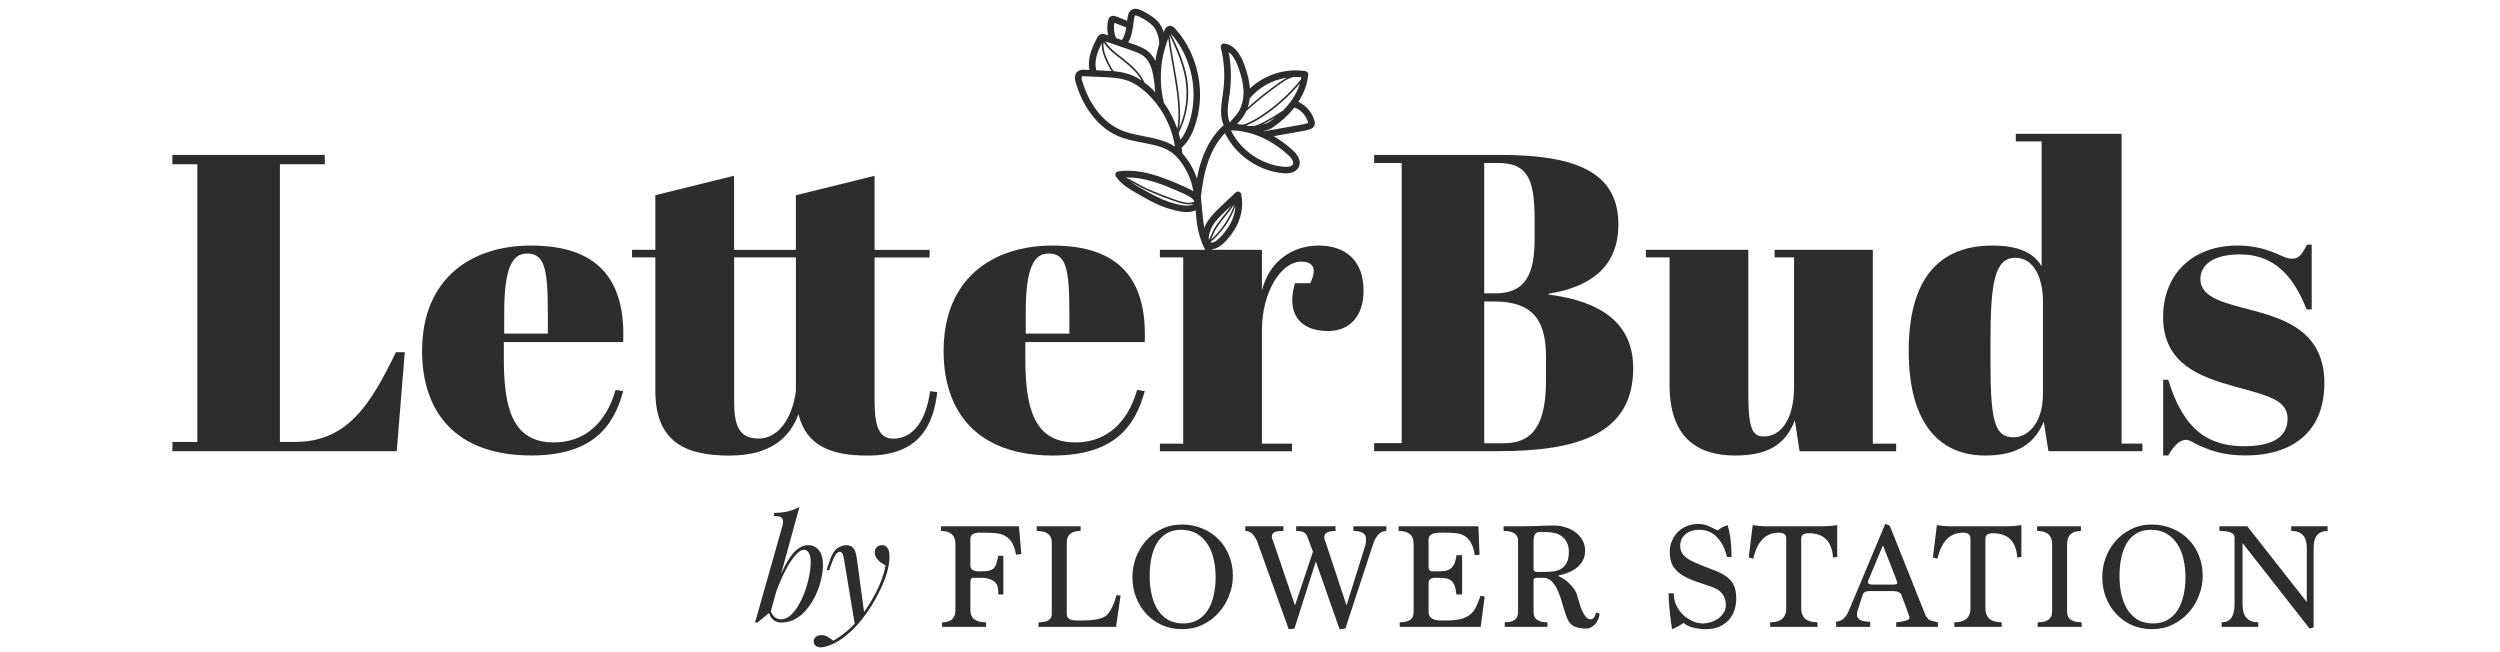
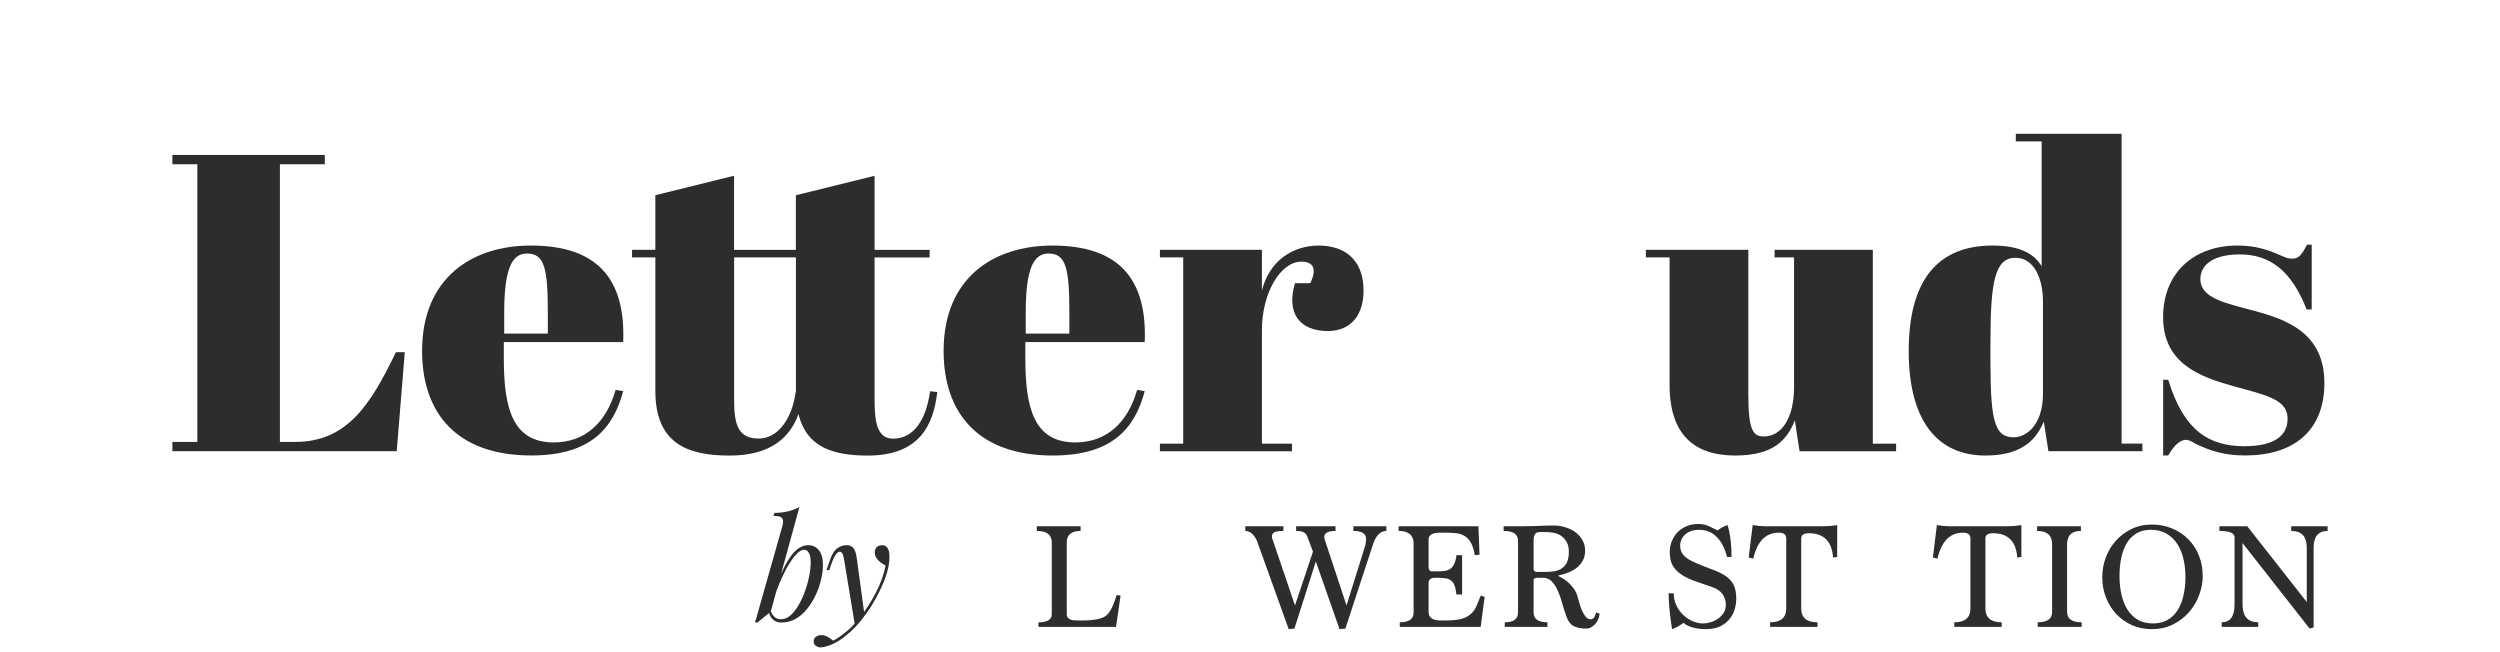
<svg xmlns="http://www.w3.org/2000/svg" fill="none" viewBox="0 0 368 96" height="96" width="368">
  <g clip-path="url(#clip0_3042_297)">
    <path fill="#2D2D2D" d="M47.811 22.806V24.176H41.202V65.05H43.448C51.175 65.05 54.605 59.439 58.278 51.841H59.584L58.4 66.42H25.375V65.05H29.048V24.176H25.375V22.806H47.811Z" />
    <path fill="#2D2D2D" d="M78.152 36.145C87.939 36.145 92.107 41.066 91.734 50.35H74.163V52.783C74.163 60.137 75.469 65.124 81.517 65.124C86.131 65.124 89.244 62.196 90.615 57.396L91.734 57.575C90.299 62.934 87.063 67.045 78.209 67.045C67.117 67.045 62.13 60.688 62.13 51.656C62.139 40.88 69.493 36.145 78.152 36.145ZM80.641 49.102V46.045C80.641 39.501 80.147 37.32 77.585 37.32C75.404 37.32 74.22 39.437 74.22 46.045V49.102H80.641Z" />
    <path fill="#2D2D2D" d="M96.467 37.887H93.038V36.768H96.467V28.732L108.054 25.87V36.776H117.152V28.74L128.738 25.878V36.784H136.838V37.903H128.738V58.903C128.738 62.576 129.298 64.571 131.479 64.571C134.471 64.571 136.336 61.83 136.903 57.59L137.965 57.711C137.406 62.568 135.346 67.06 127.749 67.06C122.576 67.06 118.716 65.811 117.533 60.955C116.284 64.384 113.479 67.06 107.373 67.06C101.138 67.06 96.467 65.252 96.467 57.525V37.887ZM117.16 37.887H108.062V58.887C108.062 62.56 108.687 64.555 111.678 64.555C114.419 64.555 116.6 61.814 117.16 57.517V37.887Z" />
    <path fill="#2D2D2D" d="M154.921 36.145C164.708 36.145 168.876 41.066 168.503 50.35H150.932V52.783C150.932 60.137 152.238 65.124 158.286 65.124C162.9 65.124 166.013 62.196 167.384 57.396L168.503 57.583C167.068 62.942 163.832 67.053 154.978 67.053C143.886 67.053 138.899 60.696 138.899 51.664C138.899 40.88 146.254 36.145 154.921 36.145ZM157.411 49.102V46.045C157.411 39.501 156.916 37.32 154.354 37.32C152.173 37.32 150.989 39.437 150.989 46.045V49.102H157.411Z" />
    <path fill="#2D2D2D" d="M185.755 48.607V65.31H190.182V66.429H170.738V65.31H174.168V37.888H170.738V36.769H185.755V42.753C186.874 38.326 190.368 36.145 194.106 36.145C197.779 36.145 200.715 38.074 200.715 42.809C200.715 46.361 198.842 48.728 195.477 48.728C191.301 48.728 189.306 46.11 190.62 41.691H192.866C194.114 39.136 192.866 38.512 191.56 38.512C188.56 38.512 185.755 42.996 185.755 48.607Z" />
-     <path fill="#2D2D2D" d="M220.907 22.806C231.878 22.806 238.226 25.295 238.226 33.022C238.226 39.006 234.489 42.184 227.945 43.239V43.36C235.794 44.357 240.408 47.657 240.408 54.201C240.408 63.858 232.307 66.412 220.591 66.412H202.274V65.228H206.329V23.989H202.274V22.806H220.907ZM218.475 43.182H220.096C224.58 43.182 225.894 40.319 225.894 35.203V32.276C225.894 26.292 224.832 23.989 220.469 23.989H218.475V43.182ZM218.475 65.244H221.402C226.202 65.244 227.572 61.628 227.572 55.895V52.595C227.572 47.487 225.951 44.374 219.91 44.374H218.475V65.244Z" />
    <path fill="#2D2D2D" d="M264.895 66.429L264.206 61.88C263.022 64.807 261.028 67.053 255.417 67.053C249.62 67.053 245.76 64.191 245.76 56.65V37.888H242.273V36.769H257.355V58.142C257.355 63.437 258.101 64.247 259.658 64.247C262.147 64.247 264.085 61.693 264.085 56.958V37.888H261.222V36.769H275.679V65.31H279.109V66.429H264.895Z" />
    <path fill="#2D2D2D" d="M300.845 62.066C299.539 65.18 297.107 67.053 292.242 67.053C285.326 67.053 280.963 62.131 280.963 51.663C280.963 41.131 285.326 36.144 293.304 36.144C297.164 36.144 299.41 37.263 300.529 39.201V20.811H296.726V19.692H312.302V65.301H315.359V66.42H301.526L300.845 62.066ZM300.723 57.947V44.366C300.723 41.001 299.418 37.944 296.669 37.944C293.612 37.944 292.996 41.617 292.996 50.285V53.528C292.996 62.318 293.742 64.369 296.426 64.369C298.226 64.369 300.723 62.626 300.723 57.947Z" />
    <path fill="#2D2D2D" d="M318.416 55.895H319.162C321.465 63.501 325.268 65.682 330.376 65.682C334.99 65.682 336.733 63.995 336.733 61.628C336.733 58.822 333.676 58.198 328.941 56.892C323.954 55.522 318.408 53.592 318.408 46.676C318.408 40.319 322.77 36.143 329.379 36.143C332.119 36.143 333.992 36.833 335.671 37.579C336.417 37.887 336.668 38.073 337.414 38.073C338.346 38.073 338.784 37.579 339.595 36.014H340.284V45.549H339.538C337.292 39.816 334.114 37.449 329.695 37.449C325.584 37.449 323.898 39.135 323.898 41.065C323.898 43.927 327.635 44.617 331.746 45.736C336.668 47.041 342.149 49.035 342.149 56.39C342.149 63.493 337.536 67.044 330.498 67.044C327.506 67.044 325.389 66.42 323.022 65.236C322.649 64.984 322.089 64.741 321.838 64.741C321.027 64.741 320.16 65.301 319.162 67.044H318.416V55.895Z" />
-     <path fill="#2D2D2D" d="M162.605 5.034C162.532 5.01 162.402 4.961 162.24 4.977C161.802 5.01 161.599 5.391 161.526 5.521C160.78 6.899 160.018 8.634 160.375 10.296L159.637 10.264C159.394 10.256 159.021 10.24 158.697 10.467C158.38 10.686 158.056 11.164 158.348 12.153C159.451 15.915 161.713 18.786 164.551 20.018C165.71 20.529 166.959 20.764 168.159 20.991C168.564 21.072 168.97 21.145 169.367 21.235C170.948 21.583 172.205 22.029 173.194 23.083C173.202 23.091 173.21 23.099 173.218 23.108C174.483 24.47 175.318 26.213 175.675 28.167C175.237 27.883 174.727 27.648 174.232 27.429L174.086 27.364C170.932 25.978 167.835 24.778 164.599 25.232C164.437 25.256 164.291 25.362 164.226 25.508C164.162 25.662 164.17 25.832 164.259 25.97C164.964 27.056 166.091 27.721 167.08 28.305C168.532 29.156 170.032 30.04 171.678 30.591C171.702 30.6 171.727 30.608 171.751 30.616C173.113 31.062 174.921 31.532 175.991 30.94C176.073 31.921 176.162 32.935 176.381 33.924C177.297 38.189 180.646 41.903 184.781 43.297C184.927 43.346 185.081 43.394 185.235 43.443C185.494 43.516 185.762 43.37 185.835 43.111C185.908 42.851 185.77 42.567 185.502 42.511C182.494 41.635 179.892 39.429 178.408 36.656C179.81 36.664 181.286 34.508 181.708 33.827C182.713 32.221 183.078 30.308 182.705 28.581C182.665 28.41 182.543 28.264 182.373 28.216C182.202 28.167 182.024 28.208 181.894 28.329L179.924 30.186C179.097 30.964 178.237 31.775 177.629 32.797C177.54 32.951 177.41 33.21 177.281 33.535C177.094 32.578 177.005 31.581 176.924 30.608C176.883 30.064 176.835 29.521 176.77 28.978C176.964 27.267 177.248 25.475 177.848 23.756C178.432 22.086 179.275 20.667 180.313 19.588C180.337 19.662 180.37 19.726 180.41 19.799C182.04 22.962 185.373 25.2 188.916 25.5C190.027 25.597 190.821 25.272 191.162 24.608C191.543 23.845 191.219 22.937 190.238 22.062C189.362 21.275 188.438 20.602 187.489 20.043L191.357 19.361C191.843 19.28 192.346 19.191 192.84 19.013C192.978 18.964 193.343 18.834 193.489 18.47C193.594 18.21 193.53 17.959 193.505 17.853C193.205 16.605 192.289 15.526 191.113 14.999C191.94 13.726 192.443 12.364 192.573 10.994C192.597 10.742 192.411 10.515 192.167 10.467C189.24 10.005 186.143 10.994 183.986 13.021C183.913 11.967 183.646 10.832 183.151 9.486C182.462 7.613 181.489 6.567 180.248 6.405C180.086 6.38 179.932 6.437 179.819 6.559C179.713 6.68 179.673 6.842 179.705 6.996C180.224 9.096 180.346 11.245 180.062 13.386C180.029 13.637 179.989 13.888 179.956 14.148C179.746 15.567 179.527 17.034 180.119 18.405C180.119 18.405 180.119 18.413 180.127 18.413C178.756 19.637 177.654 21.364 176.932 23.424C176.6 24.364 176.364 25.321 176.186 26.278C175.708 24.883 174.986 23.618 174.029 22.556C174.013 22.28 173.981 21.997 173.94 21.721C174.686 21.081 175.27 20.189 175.756 18.899C177.621 13.986 176.502 8.075 172.967 4.191C172.862 4.077 172.586 3.777 172.181 3.802C171.686 3.842 171.475 4.296 171.41 4.45C171.37 4.532 171.337 4.621 171.297 4.702C171.094 4.11 170.802 3.559 170.47 3.202C169.772 2.448 168.864 1.945 168.07 1.548C167.08 1.061 166.562 1.385 166.343 1.621C166.156 1.823 166.083 2.058 166.035 2.294C165.978 2.537 165.945 2.788 165.905 3.048L164.307 2.423C163.756 2.204 163.44 2.423 163.31 2.569C163.197 2.699 163.156 2.845 163.132 2.926C162.945 3.672 162.937 4.459 163.116 5.204L162.605 5.034ZM180.881 33.316C180.119 34.532 178.967 35.756 178.375 35.7C178.286 35.691 178.221 35.675 178.173 35.651C179.843 34.24 181.116 32.4 181.854 30.348C181.789 31.362 181.465 32.4 180.881 33.316ZM178.254 35.27C178.302 35.164 178.343 35.059 178.392 34.954C178.643 34.37 178.91 33.762 179.275 33.251C179.632 32.748 180.029 32.262 180.41 31.783C180.848 31.232 181.302 30.664 181.716 30.073C181.027 32.059 179.827 33.867 178.254 35.27ZM180.589 30.892L181.286 30.235C180.946 30.713 180.581 31.167 180.216 31.621C179.835 32.1 179.437 32.594 179.081 33.097C178.7 33.632 178.432 34.248 178.173 34.848C178.1 35.011 178.027 35.173 177.954 35.327C177.84 34.8 178.148 33.819 178.464 33.283C179 32.383 179.81 31.629 180.589 30.892ZM187.805 17.221C187.497 17.472 187.173 17.707 186.832 17.943C186.597 18.105 186.232 18.235 185.811 18.34C186.013 18.243 186.208 18.145 186.394 18.04C186.873 17.78 187.343 17.505 187.805 17.221ZM189.597 22.791C189.824 22.994 190.546 23.699 190.303 24.186C190.1 24.591 189.33 24.575 189.005 24.551C185.786 24.275 182.754 22.248 181.278 19.37C181.246 19.305 181.221 19.24 181.205 19.191C181.756 19.191 182.324 19.24 182.883 19.337C182.9 19.345 182.908 19.345 182.924 19.353C183.119 19.418 183.346 19.459 183.597 19.491C185.665 19.986 187.732 21.113 189.597 22.791ZM192.565 18.097C192.557 18.105 192.54 18.105 192.524 18.113C192.103 18.259 191.64 18.34 191.194 18.421L186.119 19.313C186.102 19.313 186.094 19.321 186.078 19.329C186.054 19.321 186.029 19.305 185.997 19.297C186.54 19.167 187.035 18.98 187.375 18.745C188.64 17.886 189.703 16.897 190.538 15.826C191.527 16.175 192.281 17.026 192.565 18.097ZM188.851 16.28C188.016 16.824 187.165 17.351 186.281 17.829C185.778 18.097 185.251 18.356 184.7 18.526C184.343 18.559 184.002 18.559 183.711 18.535C183.621 18.51 183.524 18.494 183.435 18.47C184.319 18.137 185.129 17.659 185.794 17.213C187.878 15.834 189.743 14.172 191.357 12.267C190.927 13.678 190.067 15.048 188.851 16.28ZM189.467 11.432C189.054 11.642 188.665 11.902 188.308 12.153C186.686 13.288 185.129 14.529 183.654 15.851C183.8 15.413 183.913 14.951 183.97 14.472C183.97 14.464 183.978 14.464 183.986 14.464C185.348 12.81 187.351 11.74 189.467 11.432ZM180.994 17.967C180.556 16.864 180.735 15.624 180.929 14.302C180.97 14.043 181.01 13.783 181.043 13.524C181.294 11.561 181.229 9.599 180.856 7.669C181.392 8.05 181.862 8.772 182.251 9.826C182.762 11.213 183.013 12.348 183.046 13.386C183.086 14.659 182.762 15.834 182.138 16.71C181.935 16.994 181.692 17.253 181.44 17.537C181.31 17.683 181.173 17.829 181.043 17.983C181.027 17.975 181.01 17.975 180.994 17.967ZM182.154 18.194C182.413 17.91 182.689 17.61 182.924 17.278C183.127 16.994 183.297 16.686 183.443 16.361C185.024 14.926 186.694 13.572 188.438 12.348C189.021 11.934 189.638 11.537 190.303 11.351C190.716 11.326 191.138 11.334 191.559 11.375C191.543 11.488 191.519 11.602 191.494 11.707C189.832 13.759 187.87 15.543 185.665 17.002C184.911 17.505 183.97 18.048 182.948 18.364C182.665 18.316 182.381 18.275 182.097 18.251C182.113 18.235 182.129 18.21 182.154 18.194ZM173.697 28.264L173.851 28.329C174.321 28.532 175.505 29.051 175.756 29.546C175.764 29.602 175.773 29.651 175.797 29.7C175.051 29.991 174.159 29.789 173.291 29.497C173.267 29.489 173.251 29.481 173.227 29.473C171.735 28.962 170.243 28.378 168.799 27.737C168.329 27.526 167.859 27.267 167.364 26.983C166.821 26.675 166.262 26.367 165.694 26.132C168.362 26.035 171.005 27.081 173.697 28.264ZM172.051 29.708C170.486 29.172 169.002 28.321 167.575 27.486C167.162 27.243 166.724 26.975 166.31 26.683C166.626 26.845 166.943 27.016 167.251 27.194C167.729 27.462 168.232 27.745 168.71 27.956C170.162 28.605 171.654 29.189 173.154 29.7C173.178 29.708 173.194 29.716 173.218 29.724C174.054 30.008 174.905 30.202 175.667 30C175.391 30.275 174.564 30.535 172.051 29.708ZM166.407 7.361C167.137 7.613 167.891 7.872 168.459 8.359C169.448 9.218 169.716 10.669 169.926 12.202C169.951 12.656 169.991 13.118 170.056 13.572C169.772 13.272 169.472 12.98 169.156 12.705C168.921 12.502 168.694 12.315 168.467 12.145C167.891 10.856 166.797 9.818 165.759 8.967C165.475 8.732 165.199 8.521 164.932 8.31C164.048 7.629 163.278 7.021 162.678 6.08L166.407 7.361ZM172.164 5.172C172.529 5.902 172.87 6.648 173.178 7.394C173.867 9.048 174.289 10.402 174.491 11.675C174.889 14.116 174.556 16.637 173.559 18.891C173.924 16.686 173.567 13.913 173.186 11.642C173.081 11.018 172.975 10.41 172.87 9.802C172.594 8.237 172.327 6.753 172.156 5.188C172.164 5.18 172.164 5.172 172.164 5.172ZM172.635 9.842C172.74 10.45 172.854 11.059 172.951 11.683C173.332 13.978 173.697 16.791 173.3 18.972C172.837 17.602 172.164 16.305 171.321 15.121C171.321 15.121 171.321 15.121 171.321 15.113C171.078 14.132 170.94 13.134 170.891 12.129V12.121C170.891 12.113 170.891 12.113 170.891 12.105C170.786 9.899 171.159 7.686 171.978 5.626C172.14 7.053 172.383 8.415 172.635 9.842ZM163.975 10.483C163.683 10.183 163.489 9.786 163.318 9.445C162.767 8.342 162.297 7.264 162.459 6.218C163.083 7.199 163.91 7.84 164.77 8.505C165.037 8.715 165.313 8.926 165.597 9.153C166.505 9.899 167.462 10.791 168.045 11.853C167.608 11.553 167.178 11.31 166.748 11.123C165.856 10.751 164.907 10.572 163.975 10.483ZM162.199 6.323C162.086 7.394 162.556 8.464 163.099 9.559C163.245 9.842 163.407 10.175 163.626 10.459C163.132 10.418 162.645 10.394 162.175 10.378L161.38 10.345C160.991 9.04 161.567 7.556 162.199 6.323ZM169.578 20.294C169.172 20.205 168.759 20.124 168.345 20.043C167.145 19.808 166.01 19.597 164.948 19.126C162.378 17.999 160.31 15.364 159.288 11.878C159.167 11.472 159.215 11.286 159.256 11.253C159.313 11.213 159.507 11.221 159.605 11.229L162.143 11.334C163.416 11.391 164.721 11.44 165.913 11.845C166.067 11.894 166.213 11.951 166.367 12.015C167.064 12.315 167.762 12.778 168.508 13.434C170.899 15.534 172.481 18.462 172.951 21.599C171.994 20.934 170.883 20.578 169.578 20.294ZM174.864 18.567C174.54 19.426 174.175 20.075 173.754 20.57C173.681 20.237 173.591 19.905 173.502 19.572C174.735 17.132 175.181 14.334 174.743 11.626C174.532 10.337 174.11 8.959 173.413 7.288C173.072 6.469 172.691 5.667 172.294 4.88C175.562 8.505 176.591 14.002 174.864 18.567ZM167.648 2.431C168.362 2.788 169.172 3.234 169.764 3.875C170.275 4.426 170.697 5.732 170.624 6.526C170.381 7.321 170.194 8.132 170.072 8.959C169.829 8.472 169.513 8.018 169.083 7.645C168.378 7.029 167.494 6.729 166.716 6.461L166.067 6.242C166.562 5.456 166.691 4.532 166.813 3.623C166.862 3.25 166.91 2.877 166.991 2.521C167.016 2.399 167.04 2.326 167.064 2.302C167.089 2.261 167.275 2.245 167.648 2.431ZM164.267 5.569C163.975 4.864 163.902 4.077 164.032 3.356L165.783 4.037C165.678 4.742 165.516 5.391 165.126 5.894L164.275 5.602C164.267 5.594 164.267 5.586 164.267 5.569Z" />
    <path fill="#2D2D2D" d="M127.252 90.503L125.844 92.037L124.248 82.371C124.177 81.937 124.093 81.636 123.995 81.468C123.897 81.3 123.757 81.216 123.575 81.216C123.421 81.216 123.246 81.342 123.05 81.594C122.854 81.832 122.616 82.35 122.335 83.149L122.062 83.926H121.663L122.188 82.392C122.483 81.538 122.847 80.97 123.281 80.69C123.715 80.396 124.156 80.249 124.605 80.249C125.039 80.249 125.375 80.389 125.613 80.669C125.851 80.935 126.02 81.44 126.118 82.182L127.252 90.503ZM122.651 94.306C123.253 93.984 123.89 93.543 124.563 92.982C125.249 92.436 125.957 91.694 126.685 90.755C127.511 89.704 128.261 88.528 128.933 87.225C129.62 85.908 130.096 84.585 130.362 83.254C130.138 83.128 129.893 82.974 129.627 82.791C129.374 82.595 129.164 82.371 128.996 82.119C128.828 81.853 128.751 81.559 128.765 81.237C128.793 80.914 128.905 80.669 129.101 80.501C129.297 80.333 129.543 80.249 129.837 80.249C130.215 80.249 130.488 80.396 130.656 80.69C130.838 80.97 130.929 81.391 130.929 81.951C130.929 82.665 130.81 83.436 130.572 84.262C130.334 85.075 130.012 85.901 129.606 86.742C129.213 87.582 128.772 88.395 128.282 89.179C127.792 89.95 127.294 90.65 126.79 91.28C126.566 91.561 126.258 91.911 125.865 92.331C125.473 92.751 125.004 93.178 124.458 93.613C123.925 94.061 123.323 94.446 122.651 94.768C122.23 94.964 121.866 95.097 121.558 95.168C121.264 95.252 121.019 95.294 120.823 95.294C120.542 95.294 120.297 95.217 120.087 95.062C119.877 94.922 119.772 94.712 119.772 94.432C119.772 94.124 119.891 93.886 120.129 93.718C120.353 93.564 120.612 93.487 120.907 93.487C121.229 93.487 121.53 93.571 121.81 93.739C122.104 93.907 122.384 94.096 122.651 94.306Z" />
    <path fill="#2D2D2D" d="M118.346 80.923C117.982 80.923 117.568 81.182 117.106 81.701C116.658 82.205 116.196 82.898 115.719 83.781C115.257 84.649 114.816 85.63 114.396 86.722C113.989 87.815 113.646 88.95 113.366 90.126L113.723 87.857C114.326 86.022 114.907 84.551 115.467 83.445C116.041 82.324 116.609 81.511 117.169 81.007C117.743 80.503 118.339 80.251 118.955 80.251C119.614 80.251 120.139 80.496 120.531 80.986C120.937 81.477 121.14 82.219 121.14 83.213C121.14 83.844 121.049 84.537 120.867 85.294C120.699 86.05 120.44 86.8 120.09 87.542C119.754 88.284 119.333 88.971 118.829 89.601C118.339 90.218 117.771 90.715 117.127 91.093C116.483 91.457 115.768 91.639 114.984 91.639C114.564 91.639 114.185 91.513 113.849 91.261C113.527 91.009 113.31 90.645 113.198 90.168L113.366 89.748C113.562 90.267 113.786 90.631 114.038 90.841C114.304 91.051 114.613 91.156 114.963 91.156C115.439 91.156 115.894 90.974 116.329 90.61C116.763 90.231 117.162 89.734 117.526 89.118C117.891 88.501 118.206 87.822 118.472 87.08C118.752 86.323 118.962 85.574 119.102 84.831C119.256 84.075 119.333 83.382 119.333 82.751C119.333 82.135 119.242 81.68 119.06 81.385C118.892 81.077 118.654 80.923 118.346 80.923ZM113.45 90.042C113.114 90.309 112.778 90.582 112.441 90.862C112.105 91.128 111.769 91.401 111.433 91.681L111.118 91.534C111.216 91.338 111.293 91.142 111.349 90.946C111.419 90.736 111.475 90.526 111.517 90.316L115.194 77.33C115.306 76.854 115.285 76.504 115.131 76.28C114.977 76.055 114.557 75.943 113.87 75.943L113.975 75.502C114.746 75.488 115.425 75.411 116.013 75.271C116.602 75.117 117.155 74.907 117.673 74.641L113.45 90.042Z" />
    <path fill="#2D2D2D" d="M342.625 78.156C341.253 78.156 340.566 78.976 340.566 80.615V92.36L339.978 92.528L330.102 79.942V88.957C330.102 90.722 330.873 91.604 332.414 91.604V92.276H327.034V91.604C328.295 91.604 328.926 90.722 328.926 88.957V79.081C328.926 78.465 328.183 78.156 326.698 78.156V77.463H330.796L339.558 88.62V80.615C339.558 78.976 338.794 78.156 337.267 78.156V77.463H342.625V78.156Z" />
    <path fill="#2D2D2D" d="M316.594 77.986C315.739 77.986 315.018 78.175 314.43 78.554C313.841 78.918 313.365 79.415 313.001 80.046C312.651 80.676 312.391 81.404 312.223 82.231C312.069 83.043 311.992 83.898 311.992 84.794C311.992 85.775 312.09 86.692 312.286 87.547C312.482 88.387 312.777 89.123 313.169 89.753C313.575 90.383 314.086 90.881 314.703 91.245C315.333 91.595 316.075 91.77 316.93 91.77C317.756 91.77 318.471 91.595 319.073 91.245C319.676 90.895 320.166 90.418 320.544 89.816C320.936 89.2 321.223 88.478 321.406 87.652C321.602 86.811 321.7 85.915 321.7 84.962C321.7 84.066 321.609 83.204 321.427 82.378C321.244 81.537 320.95 80.795 320.544 80.151C320.138 79.492 319.606 78.967 318.947 78.575C318.303 78.183 317.518 77.986 316.594 77.986ZM316.762 77.209C317.84 77.209 318.835 77.405 319.746 77.797C320.67 78.175 321.462 78.701 322.12 79.373C322.792 80.046 323.311 80.844 323.675 81.769C324.053 82.693 324.242 83.702 324.242 84.794C324.242 85.747 324.06 86.692 323.696 87.631C323.346 88.57 322.841 89.41 322.183 90.152C321.539 90.881 320.754 91.476 319.83 91.938C318.919 92.387 317.897 92.611 316.762 92.611C315.697 92.611 314.717 92.415 313.82 92.022C312.924 91.616 312.153 91.07 311.509 90.383C310.865 89.683 310.36 88.871 309.996 87.946C309.632 87.022 309.45 86.027 309.45 84.962C309.45 83.982 309.618 83.029 309.954 82.105C310.304 81.166 310.794 80.34 311.425 79.625C312.069 78.897 312.84 78.316 313.736 77.881C314.633 77.433 315.641 77.209 316.762 77.209Z" />
    <path fill="#2D2D2D" d="M306.314 78.156C304.956 78.156 304.276 78.808 304.276 80.11V90.07C304.276 91.093 304.991 91.604 306.42 91.604V92.276H299.948V91.604C301.363 91.604 302.07 91.093 302.07 90.07V80.11C302.07 78.808 301.335 78.156 299.864 78.156V77.463H306.314V78.156Z" />
    <path fill="#2D2D2D" d="M297.549 81.981L296.94 82.065C296.772 79.683 295.581 78.493 293.368 78.493C292.626 78.493 292.254 78.745 292.254 79.249V89.545C292.254 90.918 293.053 91.604 294.65 91.604V92.276H287.674V91.604C289.257 91.604 290.048 90.918 290.048 89.545V79.249C290.048 78.689 289.684 78.409 288.955 78.409C287.036 78.409 285.783 79.683 285.194 82.233L284.522 82.065L285.11 77.295C285.461 77.351 285.79 77.393 286.098 77.421C286.406 77.449 286.7 77.463 286.98 77.463H295.574C295.896 77.463 296.219 77.449 296.541 77.421C296.863 77.393 297.199 77.351 297.549 77.295V81.981Z" />
-     <path fill="#2D2D2D" d="M283.471 90.659C283.723 90.995 283.891 91.191 283.975 91.247C284.031 91.303 284.458 91.422 285.257 91.604V92.277H279.121V91.604C279.36 91.576 279.591 91.548 279.815 91.52C280.053 91.478 280.263 91.436 280.445 91.394C280.641 91.338 280.795 91.275 280.907 91.205C281.02 91.135 281.076 91.051 281.076 90.953C281.076 90.883 281.062 90.799 281.034 90.701C281.006 90.603 280.963 90.477 280.907 90.323L279.899 87.591C279.759 87.199 279.304 87.003 278.533 87.003H275.213C274.625 87.003 274.282 87.199 274.184 87.591L273.427 89.902C273.371 90 273.343 90.196 273.343 90.491C273.343 91.177 273.995 91.52 275.297 91.52V92.277H270.275V91.52C271.088 91.464 271.711 90.925 272.145 89.902L277.504 77.127L278.176 77.379L283.471 90.659ZM275.213 84.964C275.045 85.301 274.961 85.553 274.961 85.721C274.961 85.945 275.241 86.057 275.802 86.057H278.617C279.065 86.057 279.29 85.973 279.29 85.805C279.29 85.749 279.262 85.658 279.205 85.532C279.163 85.406 279.107 85.245 279.037 85.049L277.167 80.279L275.213 84.964Z" />
    <path fill="#2D2D2D" d="M270.434 81.981L269.825 82.065C269.657 79.683 268.466 78.493 266.253 78.493C265.51 78.493 265.139 78.745 265.139 79.249V89.545C265.139 90.918 265.938 91.604 267.535 91.604V92.276H260.559V91.604C262.141 91.604 262.933 90.918 262.933 89.545V79.249C262.933 78.689 262.569 78.409 261.84 78.409C259.921 78.409 258.667 79.683 258.079 82.233L257.407 82.065L257.995 77.295C258.345 77.351 258.674 77.393 258.983 77.421C259.291 77.449 259.585 77.463 259.865 77.463H268.459C268.781 77.463 269.103 77.449 269.426 77.421C269.748 77.393 270.084 77.351 270.434 77.295V81.981Z" />
    <path fill="#2D2D2D" d="M254.213 81.981C253.918 80.748 253.421 79.775 252.721 79.06C252.034 78.346 251.166 77.988 250.115 77.988C249.261 77.988 248.581 78.213 248.077 78.661C247.573 79.109 247.321 79.676 247.321 80.363C247.321 80.895 247.496 81.357 247.846 81.75C248.21 82.142 248.77 82.499 249.527 82.821C250.423 83.213 251.243 83.543 251.985 83.809C252.742 84.075 253.379 84.376 253.897 84.712C254.43 85.049 254.843 85.476 255.137 85.994C255.431 86.512 255.578 87.22 255.578 88.116C255.578 88.662 255.494 89.209 255.326 89.755C255.158 90.287 254.892 90.771 254.528 91.205C254.164 91.625 253.694 91.968 253.12 92.235C252.546 92.487 251.859 92.613 251.061 92.613C250.542 92.613 250.094 92.571 249.716 92.487C249.338 92.417 249.016 92.333 248.749 92.235C248.483 92.123 248.273 92.017 248.119 91.919C247.979 91.821 247.881 91.744 247.825 91.688C247.181 92.136 246.613 92.445 246.123 92.613C245.787 90.413 245.619 88.656 245.619 87.339H246.375C246.375 87.997 246.508 88.6 246.774 89.146C247.04 89.692 247.384 90.161 247.804 90.554C248.224 90.932 248.686 91.233 249.191 91.457C249.709 91.667 250.22 91.772 250.725 91.772C251.033 91.772 251.376 91.716 251.754 91.604C252.146 91.492 252.511 91.324 252.847 91.1C253.183 90.876 253.463 90.596 253.687 90.26C253.925 89.909 254.044 89.503 254.044 89.041C254.044 88.438 253.883 87.913 253.561 87.465C253.253 87.017 252.742 86.666 252.027 86.414C251.201 86.12 250.409 85.847 249.653 85.595C248.911 85.343 248.252 85.041 247.678 84.691C247.103 84.341 246.641 83.9 246.291 83.368C245.955 82.835 245.787 82.142 245.787 81.287C245.787 80.657 245.899 80.09 246.123 79.585C246.347 79.067 246.648 78.626 247.026 78.262C247.405 77.897 247.846 77.617 248.35 77.421C248.854 77.225 249.387 77.127 249.947 77.127C250.577 77.127 251.117 77.239 251.565 77.463C252.027 77.687 252.455 77.89 252.847 78.073C253.071 77.89 253.302 77.736 253.54 77.61C253.792 77.484 254.044 77.379 254.297 77.295C254.689 78.57 254.885 80.132 254.885 81.981H254.213Z" />
    <path fill="#2D2D2D" d="M226.586 78.324C226.026 78.324 225.746 78.744 225.746 79.585V83.85C225.802 84.074 225.977 84.186 226.271 84.186H227.448C227.882 84.186 228.309 84.158 228.729 84.102C229.149 84.032 229.521 83.899 229.843 83.703C230.179 83.493 230.445 83.192 230.641 82.799C230.837 82.407 230.935 81.875 230.935 81.203C230.935 80.642 230.83 80.18 230.62 79.816C230.424 79.438 230.165 79.136 229.843 78.912C229.535 78.688 229.184 78.534 228.792 78.45C228.4 78.366 228.022 78.324 227.658 78.324H226.586ZM235.453 90.322C235.453 90.504 235.411 90.721 235.327 90.973C235.243 91.225 235.117 91.471 234.949 91.709C234.781 91.933 234.571 92.122 234.318 92.276C234.08 92.444 233.807 92.528 233.499 92.528C233.037 92.528 232.644 92.486 232.322 92.402C232 92.332 231.72 92.22 231.482 92.066C231.258 91.912 231.069 91.709 230.914 91.457C230.76 91.204 230.627 90.91 230.515 90.574C230.319 90.014 230.13 89.411 229.948 88.767C229.78 88.123 229.57 87.527 229.318 86.981C229.079 86.421 228.785 85.958 228.435 85.594C228.085 85.23 227.644 85.048 227.111 85.048H226.439C226.033 85.048 225.802 85.132 225.746 85.3V90.154C225.746 91.12 226.425 91.604 227.784 91.604V92.276H221.501V91.604C222.804 91.604 223.455 91.12 223.455 90.154V79.585C223.455 78.632 222.748 78.156 221.333 78.156V77.463H224.128C224.618 77.463 225.031 77.456 225.367 77.442C225.718 77.427 226.054 77.421 226.376 77.421C226.698 77.406 227.034 77.392 227.384 77.378C227.749 77.364 228.197 77.357 228.729 77.357C229.374 77.357 229.976 77.456 230.536 77.652C231.111 77.834 231.601 78.093 232.007 78.429C232.413 78.751 232.736 79.136 232.974 79.585C233.212 80.033 233.331 80.516 233.331 81.034C233.331 81.553 233.233 82.015 233.037 82.421C232.841 82.814 232.567 83.164 232.217 83.472C231.881 83.766 231.468 84.018 230.978 84.228C230.501 84.424 229.976 84.585 229.402 84.712V84.796C230.13 85.132 230.725 85.559 231.188 86.077C231.664 86.582 231.979 87.072 232.133 87.548C232.231 87.856 232.336 88.221 232.448 88.641C232.56 89.047 232.693 89.439 232.848 89.817C233.016 90.196 233.205 90.518 233.415 90.784C233.625 91.036 233.877 91.162 234.171 91.162C234.522 91.162 234.781 90.826 234.949 90.154L235.453 90.322Z" />
    <path fill="#2D2D2D" d="M217.788 81.644L217.095 81.728C216.955 80.916 216.752 80.285 216.486 79.837C216.219 79.389 215.897 79.06 215.519 78.85C215.141 78.64 214.707 78.513 214.216 78.472C213.726 78.429 213.187 78.408 212.598 78.408H211.989C210.854 78.408 210.287 78.745 210.287 79.417V83.43C210.287 83.879 210.462 84.103 210.812 84.103H211.569C211.947 84.103 212.297 84.082 212.619 84.04C212.942 83.998 213.222 83.9 213.46 83.746C213.698 83.591 213.894 83.353 214.048 83.031C214.216 82.709 214.328 82.275 214.384 81.728H215.225V87.507H214.384C214.328 86.96 214.237 86.526 214.111 86.204C213.999 85.882 213.831 85.637 213.607 85.469C213.397 85.286 213.124 85.174 212.787 85.132C212.451 85.076 212.045 85.048 211.569 85.048H211.317C210.63 85.048 210.287 85.3 210.287 85.805V90.07C210.287 90.911 210.882 91.331 212.073 91.331H212.766C213.719 91.331 214.475 91.261 215.036 91.121C215.61 90.967 216.072 90.743 216.423 90.448C216.787 90.154 217.074 89.776 217.284 89.314C217.494 88.851 217.718 88.305 217.956 87.675L218.545 87.843L217.956 92.276H206.043V91.604C207.401 91.604 208.081 91.121 208.081 90.154V80.026C208.081 78.78 207.345 78.156 205.875 78.156V77.463H217.62L217.788 81.644Z" />
    <path fill="#2D2D2D" d="M204.07 78.156C203.146 78.156 202.466 78.892 202.032 80.362L198.04 92.528L197.178 92.612L193.69 82.653L190.539 92.528L189.698 92.612L185.013 79.585C184.564 78.633 183.997 78.156 183.311 78.156V77.463H188.921V78.156C188.248 78.156 187.793 78.226 187.555 78.366C187.331 78.507 187.219 78.717 187.219 78.997C187.219 79.067 187.233 79.158 187.261 79.27C187.303 79.368 187.345 79.473 187.387 79.585L190.623 89.125L193.27 81.203L192.409 78.913C192.311 78.661 192.136 78.472 191.883 78.345C191.631 78.219 191.267 78.156 190.791 78.156V77.463H196.59V78.156C195.483 78.156 194.93 78.457 194.93 79.06C194.93 79.088 194.93 79.123 194.93 79.165C194.944 79.207 194.958 79.263 194.972 79.333L198.208 89.125L200.919 80.447C200.989 80.251 201.031 80.061 201.045 79.879C201.073 79.697 201.087 79.515 201.087 79.333C201.087 78.549 200.463 78.156 199.217 78.156V77.463H204.07V78.156Z" />
-     <path fill="#2D2D2D" d="M173.834 77.986C172.98 77.986 172.258 78.175 171.67 78.554C171.081 78.918 170.605 79.415 170.241 80.046C169.891 80.676 169.632 81.404 169.464 82.231C169.309 83.043 169.232 83.898 169.232 84.794C169.232 85.775 169.33 86.692 169.527 87.547C169.723 88.387 170.017 89.123 170.409 89.753C170.815 90.383 171.327 90.881 171.943 91.245C172.573 91.595 173.316 91.77 174.17 91.77C174.997 91.77 175.711 91.595 176.313 91.245C176.916 90.895 177.406 90.418 177.784 89.816C178.177 89.2 178.464 88.478 178.646 87.652C178.842 86.811 178.94 85.915 178.94 84.962C178.94 84.066 178.849 83.204 178.667 82.378C178.485 81.537 178.191 80.795 177.784 80.151C177.378 79.492 176.846 78.967 176.187 78.575C175.543 78.183 174.759 77.986 173.834 77.986ZM174.002 77.209C175.081 77.209 176.075 77.405 176.986 77.797C177.91 78.175 178.702 78.701 179.36 79.373C180.033 80.046 180.551 80.844 180.915 81.769C181.293 82.693 181.482 83.702 181.482 84.794C181.482 85.747 181.3 86.692 180.936 87.631C180.586 88.57 180.082 89.41 179.423 90.152C178.779 90.881 177.994 91.476 177.07 91.938C176.159 92.387 175.137 92.611 174.002 92.611C172.938 92.611 171.957 92.415 171.06 92.022C170.164 91.616 169.393 91.07 168.749 90.383C168.105 89.683 167.6 88.871 167.236 87.946C166.872 87.022 166.69 86.027 166.69 84.962C166.69 83.982 166.858 83.029 167.194 82.105C167.544 81.166 168.035 80.34 168.665 79.625C169.309 78.897 170.08 78.316 170.976 77.881C171.873 77.433 172.881 77.209 174.002 77.209Z" />
    <path fill="#2D2D2D" d="M159.067 78.156C157.708 78.156 157.029 78.724 157.029 79.858V90.406C157.029 91.023 157.512 91.331 158.479 91.331H159.508C160.853 91.331 161.876 91.149 162.576 90.784C163.248 90.434 163.844 89.37 164.362 87.591L164.95 87.675L164.278 92.276H152.868V91.604C154.171 91.604 154.822 91.205 154.822 90.406V79.858C154.822 78.724 154.087 78.156 152.616 78.156V77.463H159.067V78.156Z" />
-     <path fill="#2D2D2D" d="M150.343 81.56L149.565 81.644C149.425 80.902 149.222 80.314 148.956 79.879C148.704 79.445 148.382 79.123 147.99 78.913C147.611 78.689 147.163 78.549 146.645 78.493C146.127 78.436 145.538 78.408 144.88 78.408H144.207C143.297 78.408 142.842 78.717 142.842 79.333V83.262C142.842 83.823 143.269 84.103 144.123 84.103H144.46C144.936 84.103 145.314 84.068 145.594 83.998C145.888 83.928 146.12 83.808 146.288 83.64C146.456 83.472 146.582 83.241 146.666 82.947C146.764 82.653 146.855 82.275 146.939 81.812H147.695V87.507H146.939V87.065C146.939 86.855 146.911 86.638 146.855 86.414C146.813 86.176 146.701 85.959 146.519 85.763C146.337 85.552 146.07 85.384 145.72 85.258C145.37 85.118 144.894 85.048 144.291 85.048H143.262C142.982 85.048 142.842 85.272 142.842 85.721V89.818C142.842 91.009 143.612 91.604 145.153 91.604V92.276H138.681V91.604C139.984 91.604 140.635 91.009 140.635 89.818V80.11C140.635 78.808 139.928 78.156 138.513 78.156V77.463H149.986L150.343 81.56Z" />
  </g>
  <defs>
    <clipPath id="clip0_3042_297">
      <rect transform="translate(0.979 0.55)" fill="white" height="94.98" width="366.923" />
    </clipPath>
  </defs>
</svg>